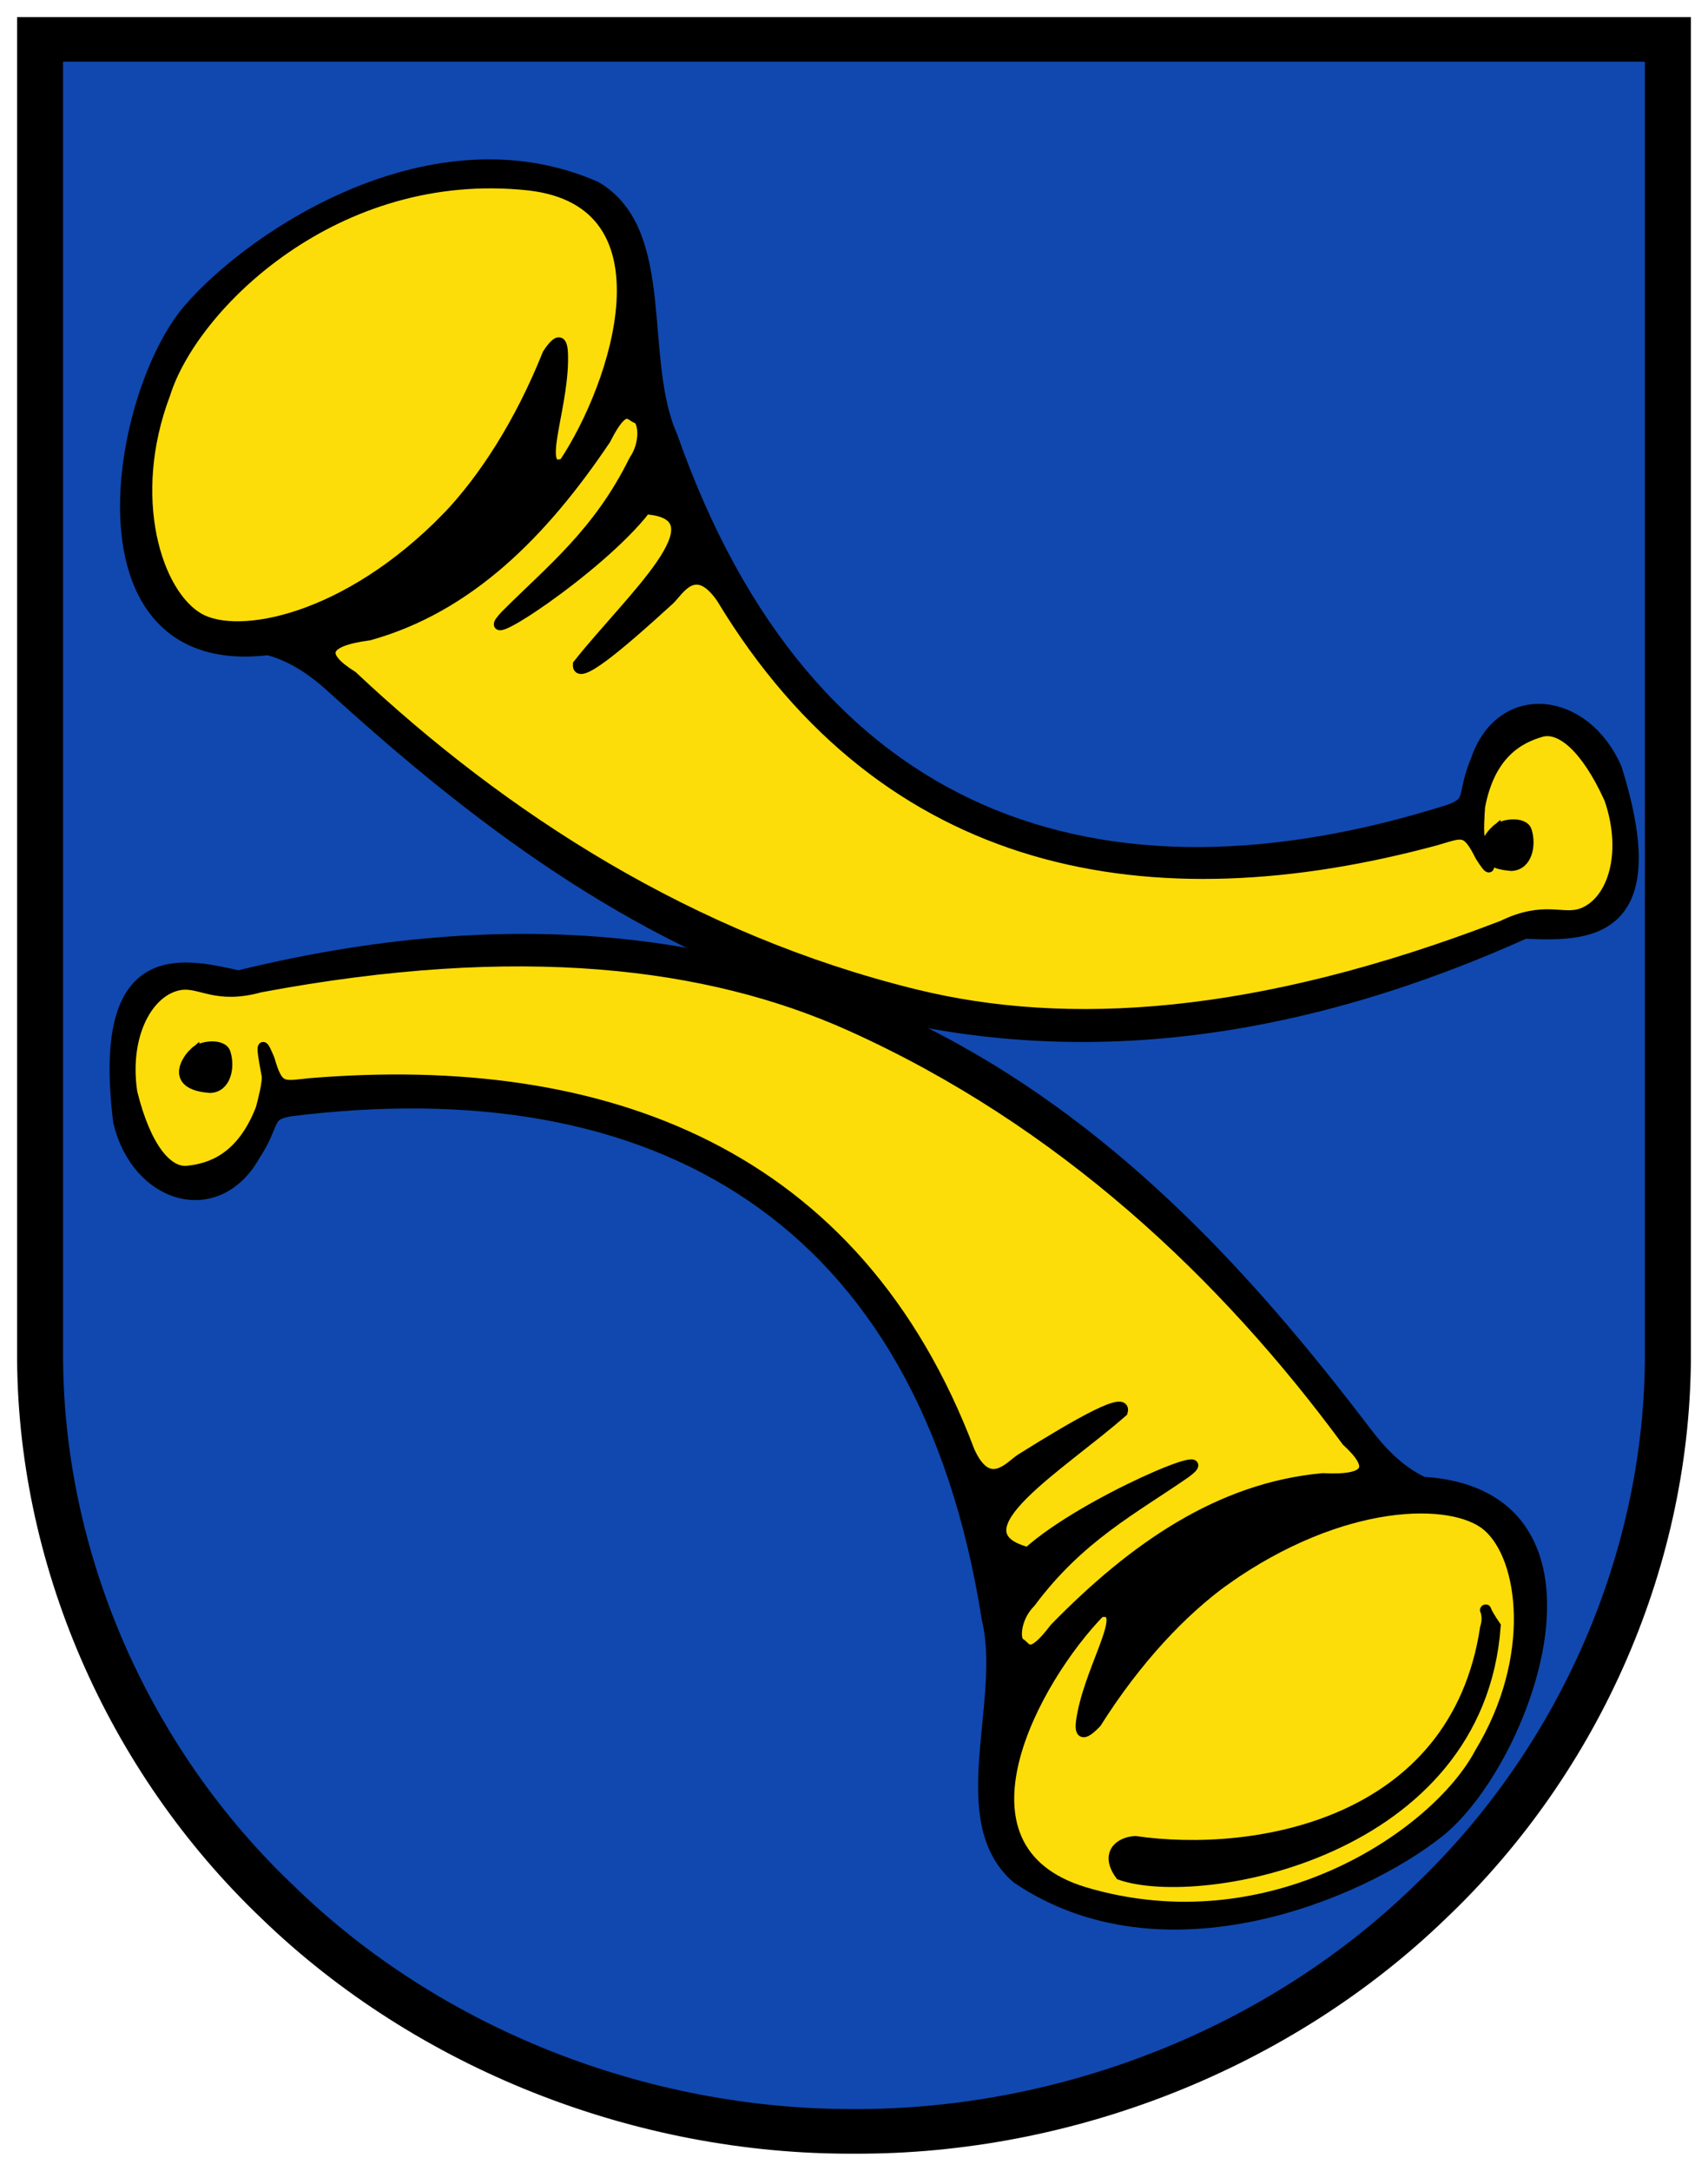
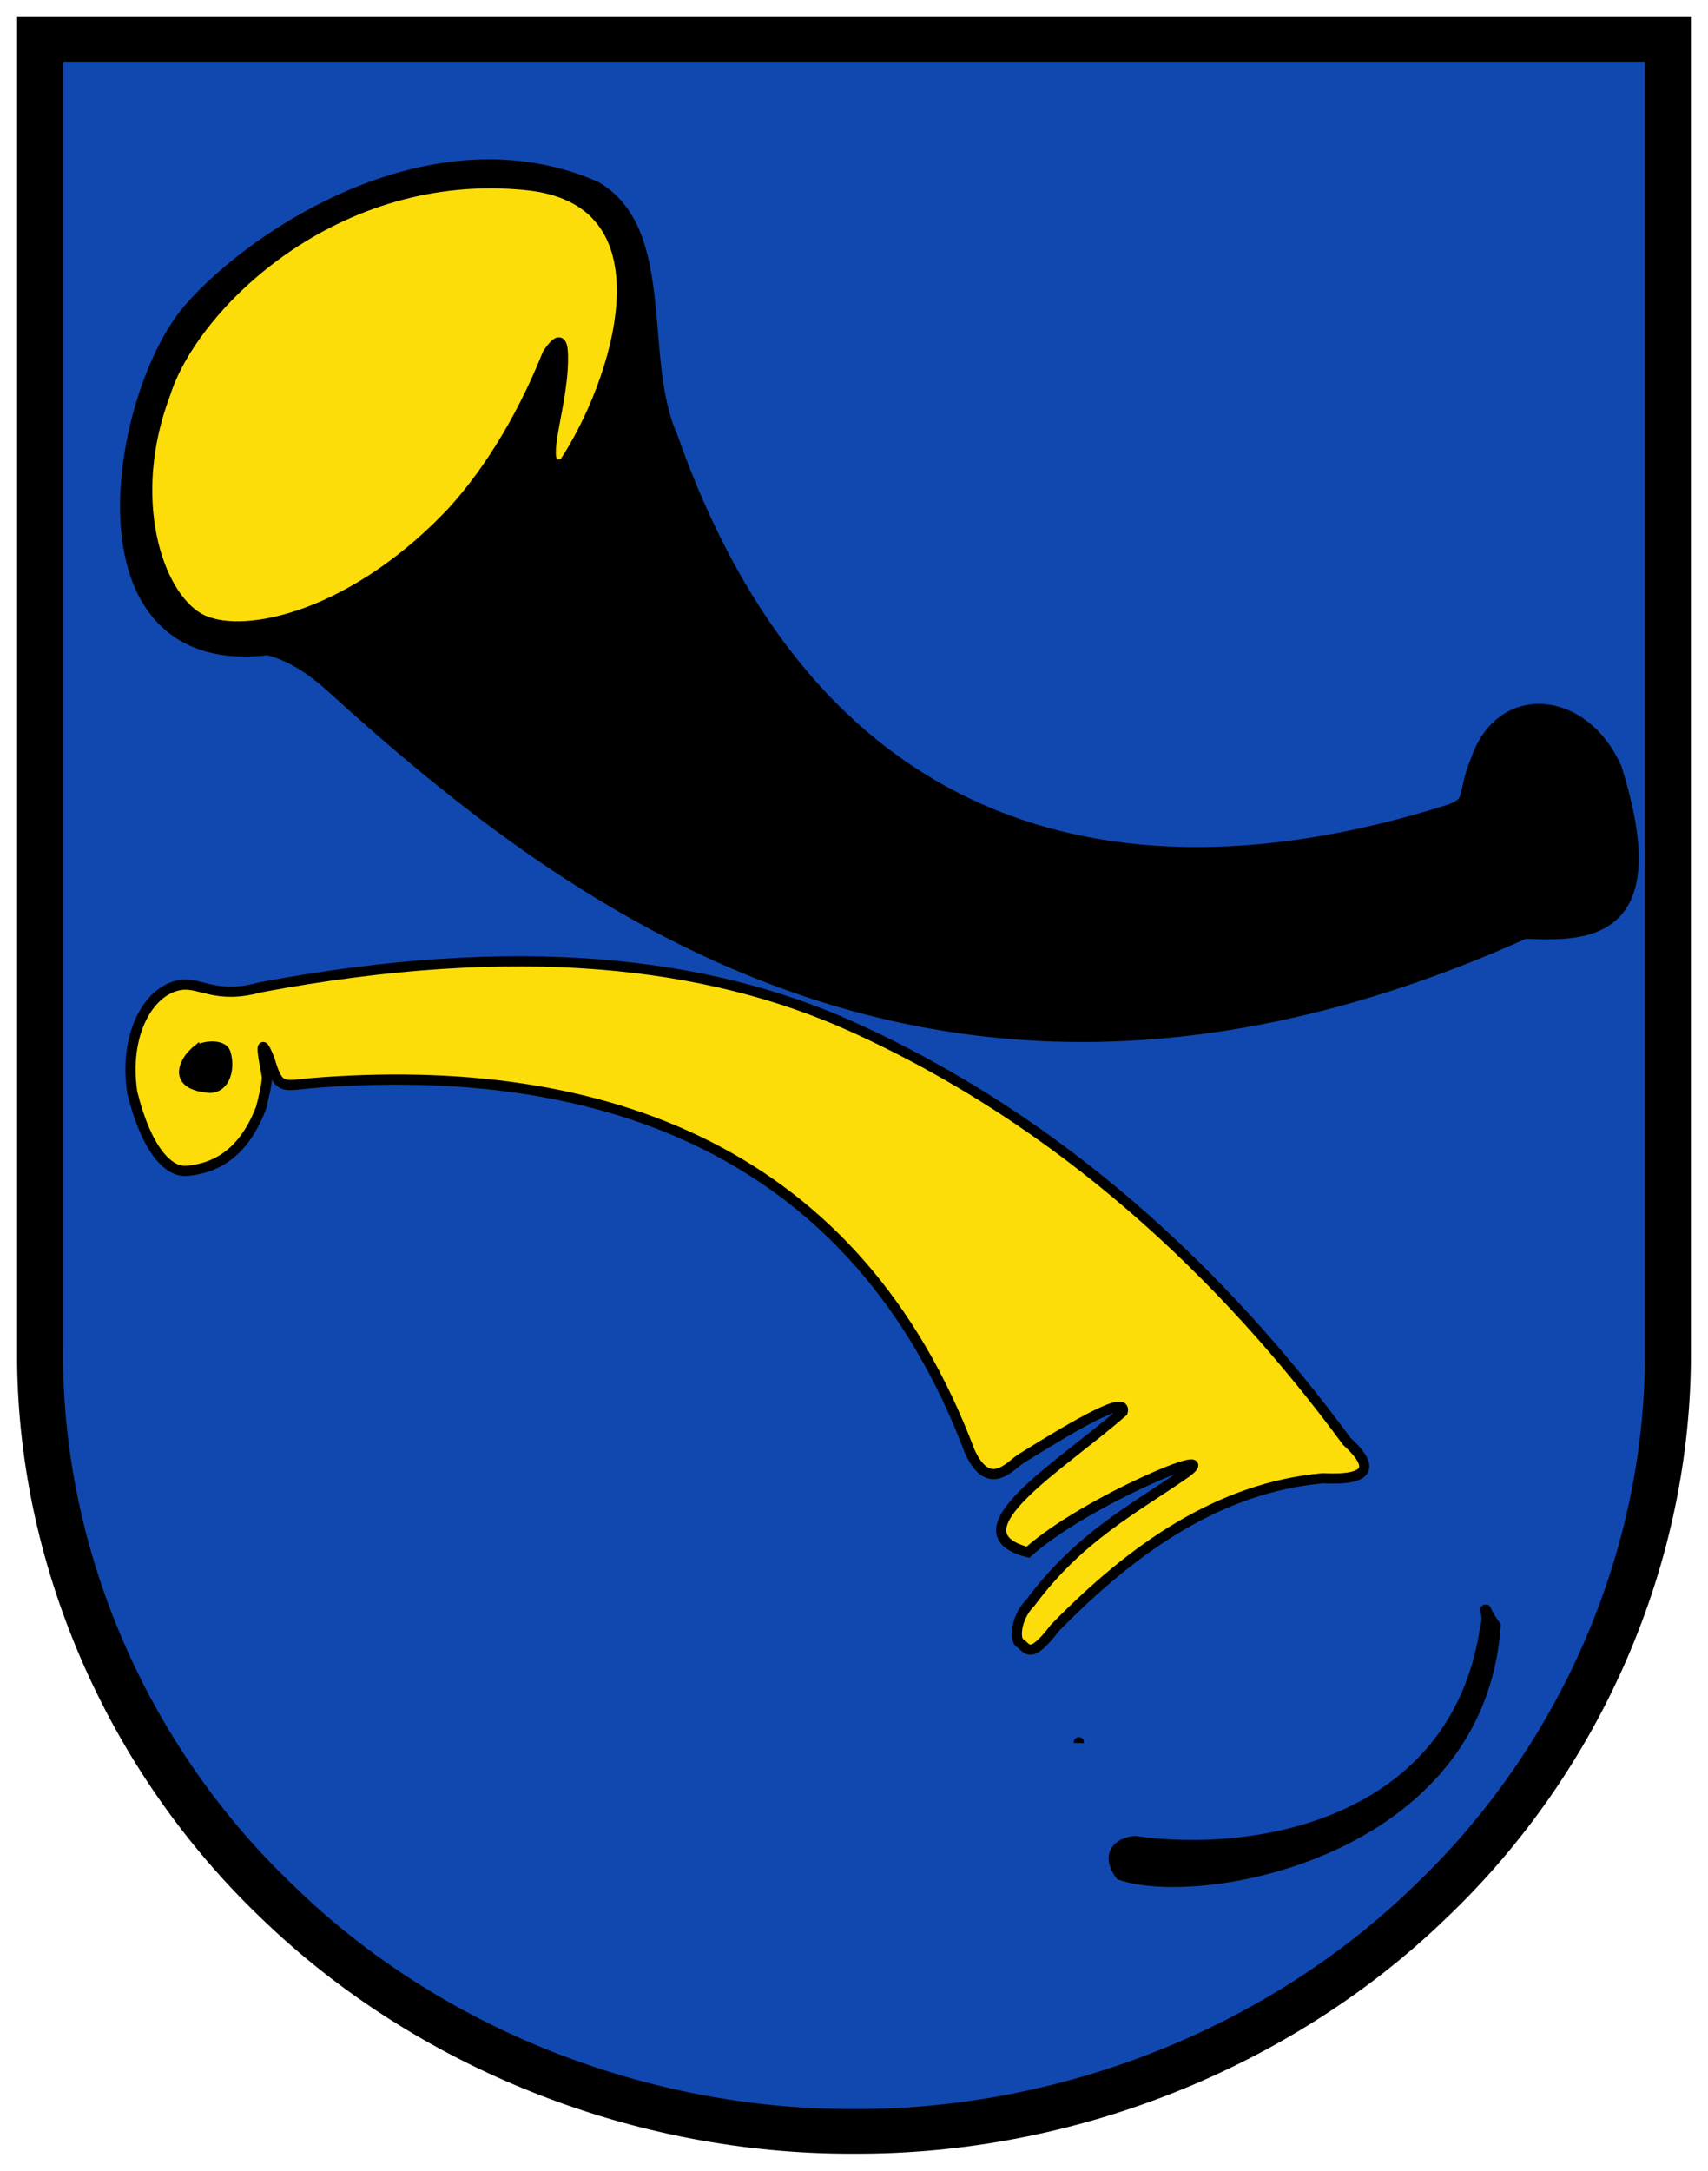
<svg xmlns="http://www.w3.org/2000/svg" height="635.335" width="500">
  <path d="m226.212 624.782c-138.741-25.458-193.806-111.97-213.195-197.259l1.473-412.728h471.193l.72 417.828c-9.679 57.15-48.781 111.439-92.064 145.949-41.783 24.213-90.095 55.433-168.127 46.21z" fill="#0f47af" opacity=".99" />
  <g stroke="#000">
    <path d="m16.583 16.18h466.821v379.204c.32 58.722-24.972 116.996-68.416 158.187-43.11 41.78-103.892 65.734-164.994 65.581-61.249.154-122.031-23.801-164.994-65.581-43.591-41.191-68.736-99.465-68.416-158.187zm-9.703-9.303h486.24v388.507c.307 61.166-25.946 121.884-71.286 164.892-44.872 43.315-108.19 68.485-171.841 68.178-63.798.307-127.129-24.863-171.988-68.178-45.193-43.008-71.446-103.726-71.125-164.892z" fill-rule="evenodd" stroke-linecap="square" stroke-width="3.754" />
    <g transform="matrix(2.935 0 0 2.935 184.374 754.905)">
      <path d="m-36.058-192.684c2.886.726 5.26 2.701 6.36 3.7 24.857 22.575 61.883 50.241 118.922 24.574 6.108.259 14.138.502 8.914-16.128-3.098-6.982-11.066-7.828-13.464-.811-1.486 3.56-.336 4.202-2.79 5.135-35.039 11.109-64.331 1.274-77.906-37.373-3.484-7.779-.086-20.422-7.49-24.755-15.961-7.001-33.691 4.564-40.237 12.088-7.208 8.285-12.052 35.959 7.691 33.569z" fill-rule="evenodd" stroke-width="1.615" />
      <path d="m-7.01-224.21c.011.065.022.13 0 0z" fill="none" stroke-width="1.015" />
      <path d="m92.226-174.489c.515-.635 1.957-3.599-2.206-3.146-1.536.344-1.565 2.392-.883 3.678.458.96 2.702.253 3.089-.532z" fill-rule="evenodd" stroke-width="1.015" />
      <path d="m-14.682-232.83c1.468-.36 3.064-1.742 1.2-3.519-8.306-1.269-34.731 8.61-32.251 31.119 2.277 2.29.641 1.548.891-.359-.64-19.992 18.284-26.793 30.16-27.24z" fill-rule="evenodd" stroke-width="1.121" />
-       <path d="m79.057-109.143c-2.707-1.237-4.684-3.609-5.585-4.79-20.361-26.7-51.769-60.61-112.512-45.689-5.96-1.36-13.814-3.053-11.685 14.248 1.783 7.428 9.467 9.701 13.095 3.234 2.106-3.232 1.091-4.072 3.673-4.545 36.471-4.585 63.499 10.388 69.856 50.854 2.019 8.282-3.611 20.1 2.887 25.702 14.431 9.774 33.961 1.608 41.76-4.607 8.589-6.844 18.36-33.184-1.489-34.407z" fill-rule="evenodd" stroke-width="1.615" />
      <path d="m44.784-83.394c.001-.066.002-.132 0 0z" fill="none" stroke-width="1.015" />
      <g fill-rule="evenodd">
        <g fill="#fcdd09" stroke-width="1.015" transform="matrix(-.983 -.181 .181 -.983 274.27 -28.903)">
          <path d="m224.279 30.641c-10.057 10.311-20.85 12.305-24.756 10.073-4.224-2.415-7.295-12.045-3.372-22.39 2.744-8.754 16.991-22.899 36.292-20.809 14.861 1.694 8.666 20.029 3.514 27.736-2.874 1.134-.189-5.029-.105-10.177.028-1.716-.152-2.847-1.539-.743-2.794 6.983-6.425 12.539-10.034 16.311z" transform="matrix(-.983 .181 -.181 -.983 545.831 110.419)" />
-           <path d="m327.406 59.552c-.05.698-.202 2.738.027 3.318 1.454 3.682.882 2.983.011 1.632-1.417-2.809-1.739-2.39-4.407-1.618-28.495 7.711-54.912 3.098-71.382-24.191-2.649-3.802-4.25-.644-5.175.202-5.241 4.793-9.277 8.135-9.129 6.436 5.054-6.419 14.772-14.93 6.758-15.489-4.586 5.966-17.615 14.443-14.039 10.618 4.5-4.522 9.275-8.2 12.87-15.494 1.221-1.779.926-3.977.305-4.184-.73-.243-1.226-1.689-3.127 2.092-6.305 9.381-13.69 16.784-23.602 19.551-4.809.635-4.866 2.075-1.683 4.065 15.02 14.113 33.784 26.265 56.155 31.767 15.187 3.735 34.145 2.578 58.669-6.862 4.175-2.029 5.994-.516 7.923-1.227 3.014-1.11 4.628-5.897 2.744-11.394-2.361-5.225-4.93-7.241-6.799-6.709-2.212.63-5.133 2.181-6.12 7.487z" transform="matrix(-.983 .181 -.181 -.983 545.831 110.419)" />
-           <path d="m224.279 30.641c-10.057 10.311-20.85 12.305-24.756 10.073-4.224-2.415-7.295-12.045-3.372-22.39 2.744-8.754 16.991-22.899 36.292-20.809 14.861 1.694 8.666 20.029 3.514 27.736-2.874 1.134-.189-5.029-.105-10.177.028-1.716-.152-2.847-1.539-.743-2.794 6.983-6.425 12.539-10.034 16.311z" />
          <path d="m327.406 59.552c-.05.698-.202 2.738.027 3.318 1.454 3.682.882 2.983.011 1.632-1.417-2.809-1.739-2.39-4.407-1.618-28.495 7.711-54.912 3.098-71.382-24.191-2.649-3.802-4.25-.644-5.175.202-5.241 4.793-9.277 8.135-9.129 6.436 5.054-6.419 14.772-14.93 6.758-15.489-4.586 5.966-17.615 14.443-14.039 10.618 4.5-4.522 9.275-8.2 12.87-15.494 1.221-1.779.926-3.977.305-4.184-.73-.243-1.226-1.689-3.127 2.092-6.305 9.381-13.69 16.784-23.602 19.551-4.809.635-4.866 2.075-1.683 4.065 15.02 14.113 33.784 26.265 56.155 31.767 15.187 3.735 34.145 2.578 58.669-6.862 4.175-2.029 5.994-.516 7.923-1.227 3.014-1.11 4.628-5.897 2.744-11.394-2.361-5.225-4.93-7.241-6.799-6.709-2.212.63-5.133 2.181-6.12 7.487z" />
        </g>
        <path d="m-43.454-152.219c-.622.531-2.576 3.185 1.6 3.493 1.573-.061 1.972-2.069 1.534-3.457-.277-1.027-2.612-.738-3.134-.036z" stroke-width="1.015" />
        <path d="m50.407-73.561c-1.508.088-2.967 1.192-1.455 3.277 7.939 2.751 35.715-2.183 37.35-24.769-1.825-2.665-.35-1.638-.941.192-2.988 19.778-23.192 23.009-34.953 21.3z" stroke-width="1.121" />
-         <path d="m86.33-174.359c-.622.531-2.576 3.185 1.6 3.493 1.573-.061 1.972-2.069 1.534-3.457-.277-1.027-2.612-.738-3.134-.036z" stroke-width="1.015" />
      </g>
    </g>
  </g>
</svg>